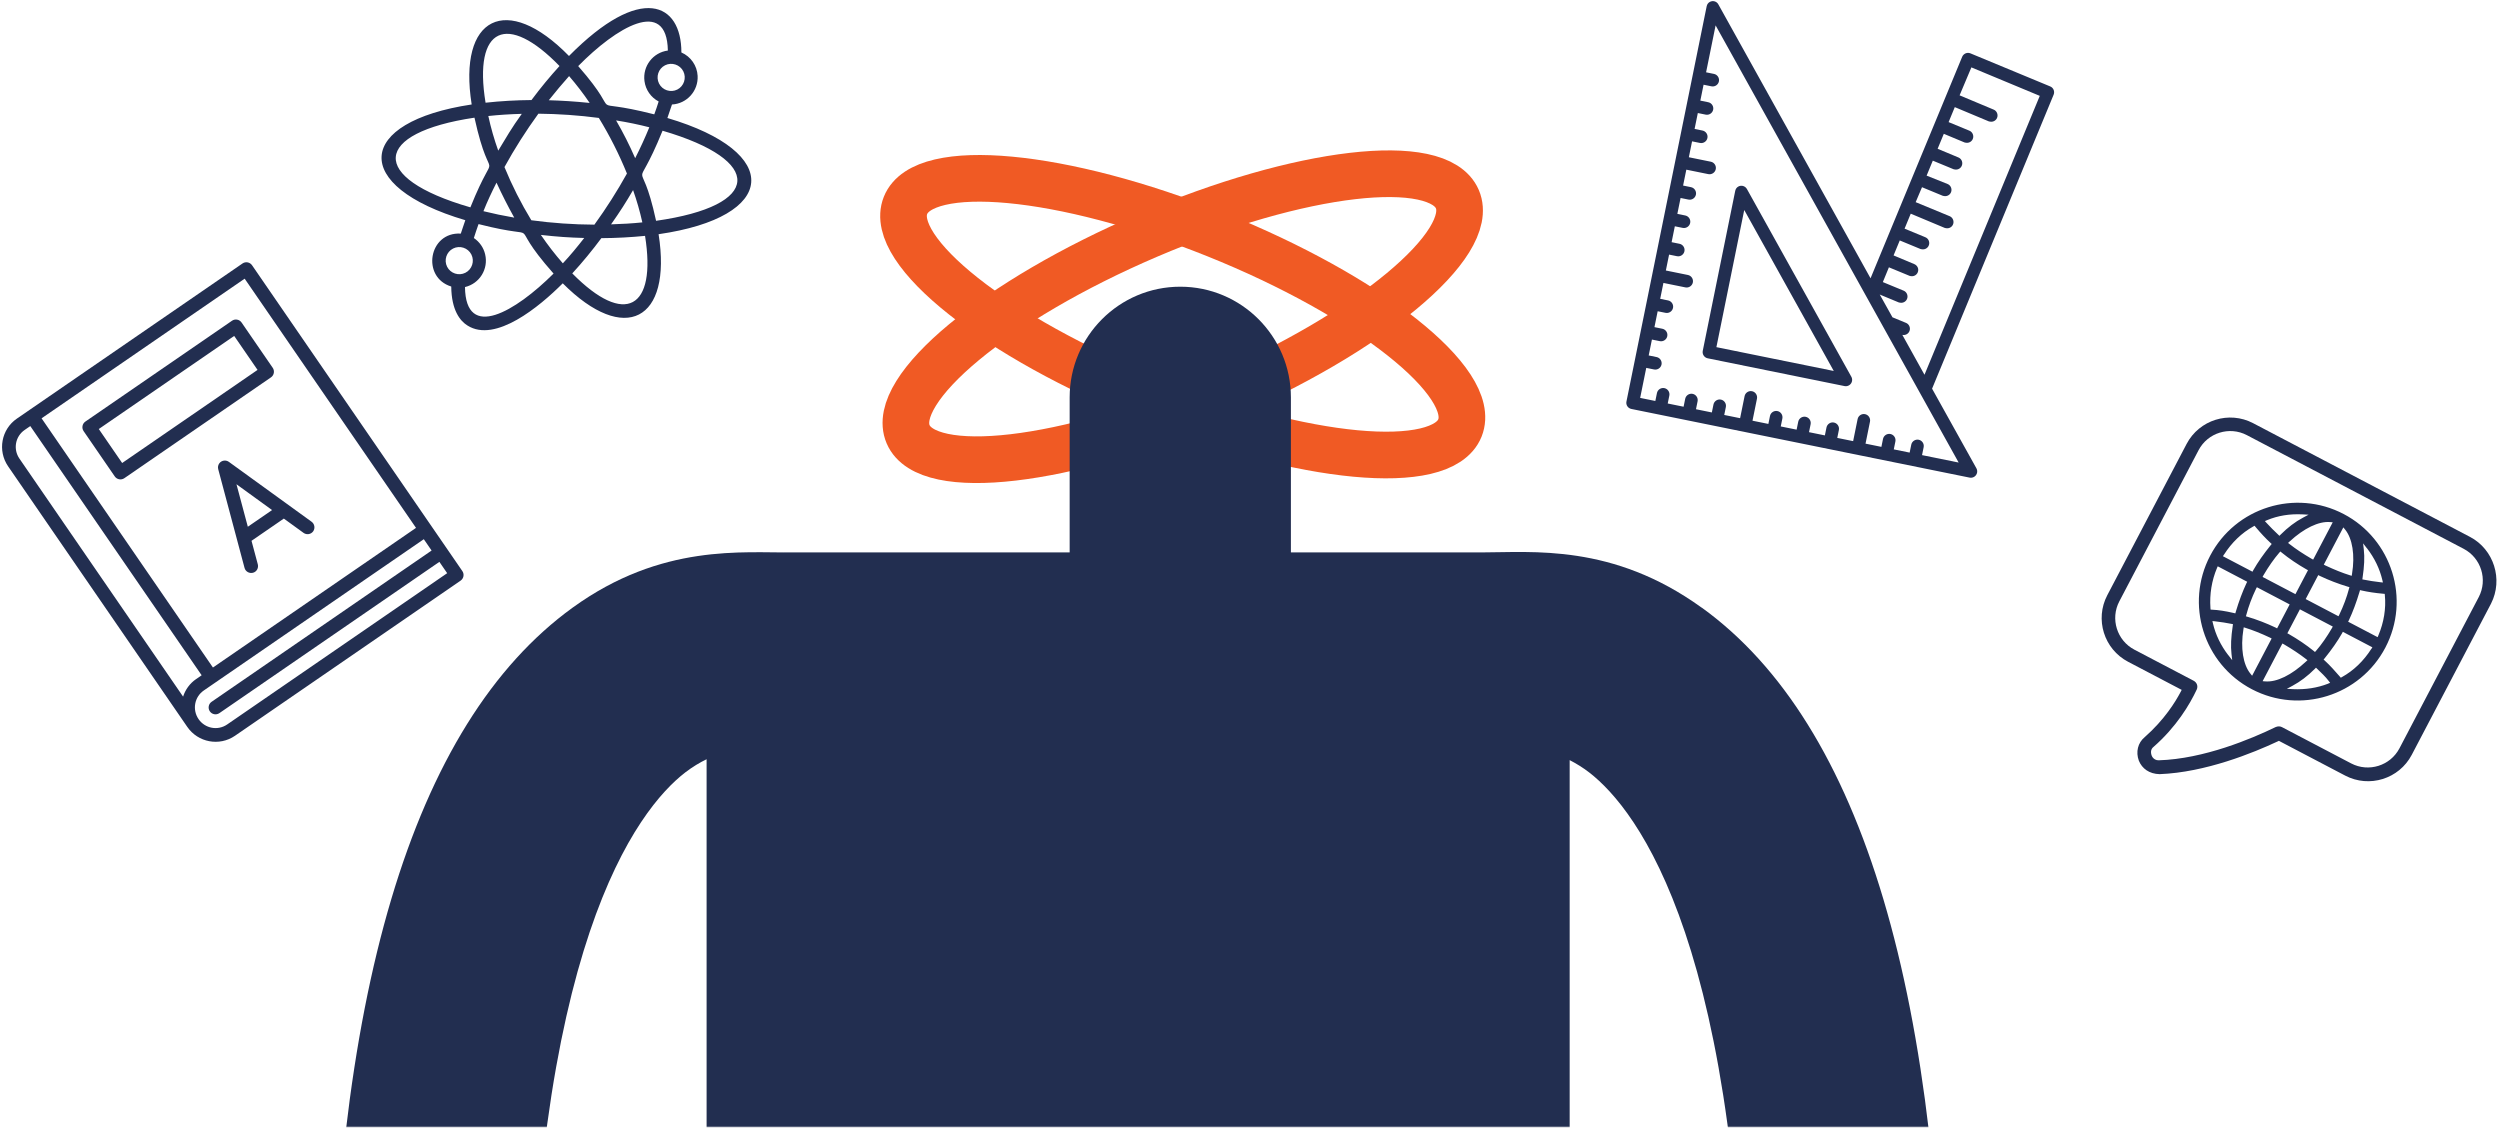
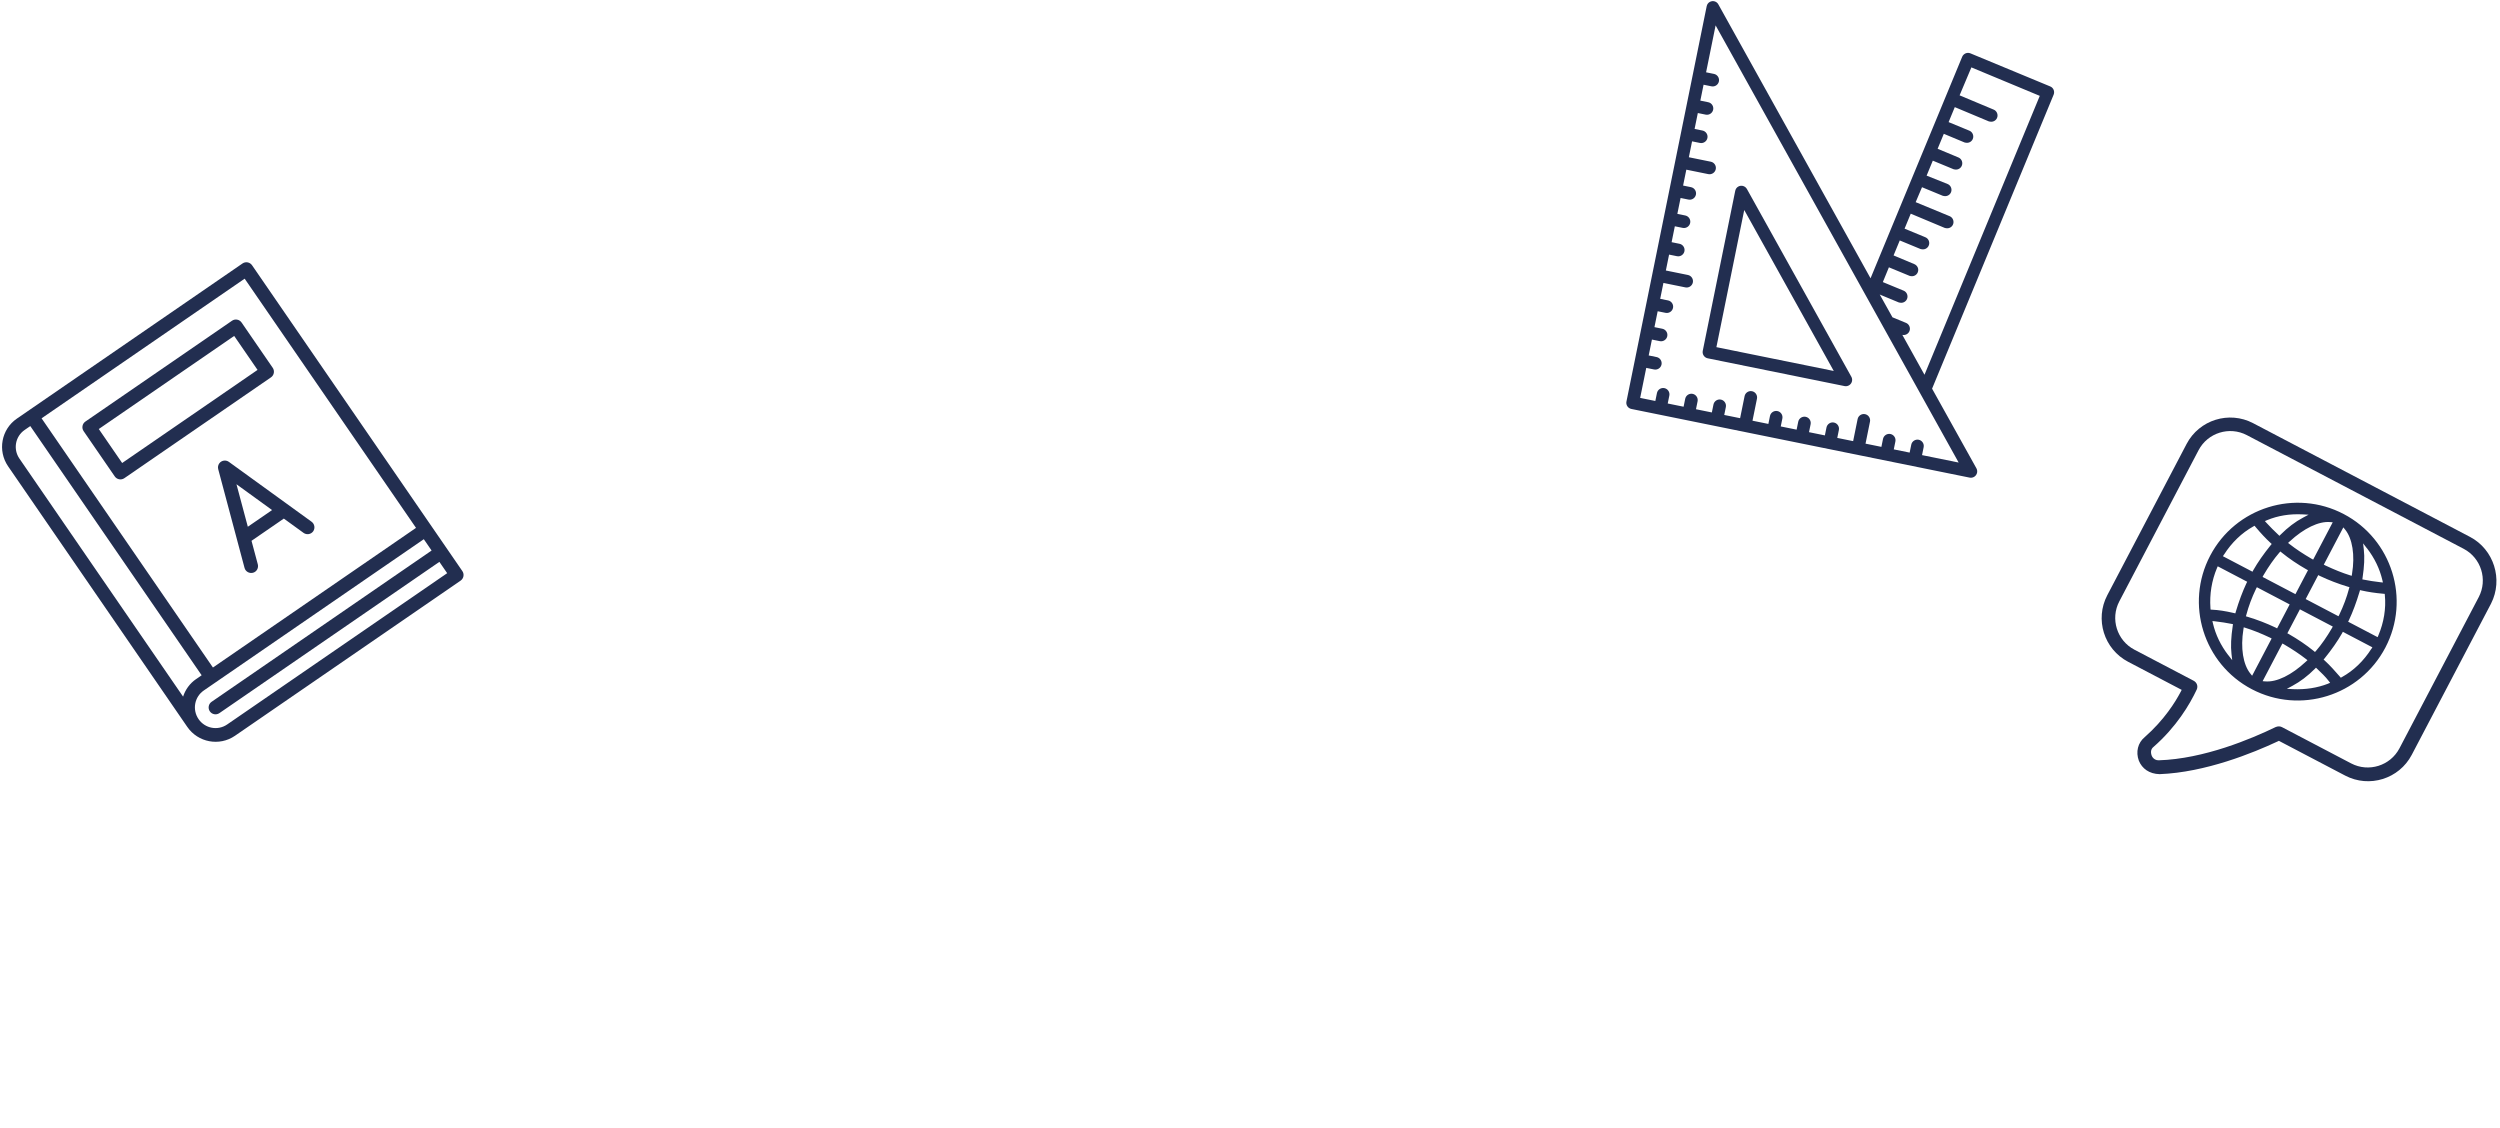
<svg xmlns="http://www.w3.org/2000/svg" width="643" height="290" viewBox="0 0 643 290" fill="none">
  <mask id="mask0_0_1" style="mask-type:alpha" maskUnits="userSpaceOnUse" x="43" y="4" width="494" height="286">
-     <rect x="43" y="4" width="494" height="286" fill="#D9D9D9" />
-   </mask>
+     </mask>
  <g mask="url(#mask0_0_1)">
-     <path d="M375.497 110.065C380.176 98.387 352.046 76.109 312.667 60.306C273.288 44.502 237.573 41.158 232.894 52.835C228.216 64.513 256.346 86.79 295.724 102.594C335.103 118.398 370.819 121.742 375.497 110.065Z" stroke="#F05A24" stroke-width="12" stroke-miterlimit="10" />
-     <path d="M313.149 102.407C352.159 85.713 379.777 62.803 374.835 51.234C369.893 39.666 334.262 43.821 295.252 60.514C256.241 77.208 228.624 100.119 233.566 111.687C238.508 123.255 274.138 119.101 313.149 102.407Z" stroke="#F05A24" stroke-width="12" stroke-miterlimit="10" />
    <path d="M437.633 156.263C414.758 139.747 394.102 142.082 381.014 142.082H332.02V102.216C332.02 86.498 319.273 73.74 303.568 73.74C287.862 73.74 275.116 86.498 275.116 102.216V142.082H203.929C191.126 142.253 170.242 139.69 147.31 156.263C105.941 186.163 85 256.555 85 365.561C85 379.741 96.495 391.189 110.607 391.189C124.776 391.189 136.213 379.685 136.213 365.561C136.157 243.115 164.153 208.032 176.217 198.692C178.152 197.212 179.973 196.129 181.737 195.275V321.708V558.114L233.178 558V423.594C233.178 397.226 254.63 375.755 280.977 375.755H304.877C331.223 375.755 352.676 397.226 352.676 423.594V558H403.946V446.887V315.956H403.719V195.503C405.369 196.357 407.076 197.382 408.84 198.749C420.904 208.146 448.9 243.228 448.843 365.617C448.843 379.798 460.281 391.246 474.45 391.246C488.562 391.246 500.057 379.798 500.057 365.617C500.057 256.612 479.116 186.22 437.747 156.32L437.633 156.263Z" fill="#222E50" />
  </g>
  <path d="M496.923 99.984L528.199 24.342C528.532 23.516 528.145 22.565 527.321 22.232L506.802 13.725C506.4 13.561 505.965 13.556 505.558 13.722C505.171 13.893 504.839 14.199 504.675 14.602L481.106 71.576L441.958 1.124C441.539 0.333 440.535 0.067 439.765 0.492C439.346 0.719 439.057 1.117 438.96 1.596L418.32 103.286C418.141 104.163 418.716 105.007 419.593 105.185L506.588 122.843C507.464 123.021 508.327 122.448 508.505 121.57C508.582 121.191 508.519 120.784 508.337 120.456L496.943 99.988L496.923 99.984ZM507.101 17.359L524.631 24.656L494.978 96.39L489.284 86.136C490.16 86.314 491.019 85.761 491.197 84.883C491.351 84.125 490.951 83.338 490.223 83.044L486.741 81.61L483.472 75.754L488.367 77.786L488.666 77.847C489.542 78.024 490.4 77.472 490.578 76.594C490.732 75.836 490.332 75.048 489.604 74.755L484.267 72.55L485.826 68.753L491.163 70.958C491.262 70.978 491.362 70.999 491.461 71.019C492.341 71.177 493.184 70.6 493.342 69.718C493.492 68.98 493.08 68.252 492.396 67.947L487.027 65.694L488.618 61.842L493.954 64.047C493.954 64.047 494.154 64.087 494.253 64.107C495.129 64.285 495.988 63.732 496.166 62.855C496.324 62.077 495.92 61.309 495.192 61.016L489.855 58.811L491.445 54.958L500.197 58.625C500.296 58.645 500.396 58.665 500.495 58.685C501.371 58.863 502.23 58.31 502.408 57.433C502.562 56.675 502.162 55.887 501.434 55.594L492.71 51.995L494.341 48.151L499.677 50.356C499.777 50.376 499.877 50.396 499.976 50.416C500.852 50.594 501.711 50.041 501.889 49.164C502.043 48.406 501.643 47.618 500.915 47.325L495.526 45.172L497.116 41.319L502.453 43.524C502.453 43.524 502.652 43.565 502.752 43.585C503.628 43.763 504.487 43.21 504.665 42.332C504.823 41.554 504.419 40.786 503.69 40.493L498.358 38.268L499.948 34.416L505.281 36.641L505.58 36.701C506.456 36.879 507.314 36.326 507.492 35.448C507.646 34.69 507.246 33.903 506.518 33.61L501.181 31.405L502.772 27.552L511.523 31.219C511.523 31.219 511.722 31.259 511.822 31.279C512.698 31.457 513.556 30.904 513.735 30.027C513.888 29.268 513.489 28.481 512.76 28.188L504.009 24.521L507.049 17.307L507.101 17.359ZM494.349 117.056L494.762 115.021C494.94 114.143 494.369 113.279 493.493 113.102C492.617 112.924 491.754 113.496 491.576 114.374L491.163 116.409L487.081 115.581L487.494 113.546C487.672 112.668 487.101 111.804 486.225 111.626C485.349 111.448 484.486 112.021 484.308 112.899L483.895 114.934L479.813 114.105L480.963 108.439C481.141 107.562 480.57 106.698 479.694 106.52C478.818 106.342 477.955 106.915 477.777 107.793L476.627 113.459L472.545 112.63L472.958 110.595C473.136 109.717 472.565 108.854 471.689 108.676C470.813 108.498 469.951 109.071 469.772 109.949L469.359 111.984L465.277 111.155L465.69 109.12C465.869 108.242 465.298 107.378 464.421 107.201C463.545 107.023 462.683 107.596 462.504 108.473L462.091 110.508L458.009 109.68L458.423 107.645C458.601 106.767 458.03 105.903 457.154 105.725C456.277 105.548 455.415 106.12 455.237 106.998L454.824 109.033L450.742 108.205L451.892 102.539C452.07 101.661 451.499 100.797 450.623 100.619C449.747 100.441 448.884 101.014 448.706 101.892L447.556 107.558L443.474 106.729L443.887 104.694C444.065 103.817 443.494 102.953 442.618 102.775C441.742 102.597 440.879 103.17 440.701 104.048L440.288 106.083L436.206 105.254L436.619 103.219C436.797 102.341 436.226 101.478 435.35 101.3C434.474 101.122 433.611 101.695 433.433 102.573L433.02 104.608L428.938 103.779L429.351 101.744C429.529 100.866 428.958 100.002 428.082 99.825C427.206 99.647 426.343 100.22 426.165 101.097L425.752 103.132L421.849 102.34L423.416 94.619L425.428 95.027C426.304 95.205 427.166 94.632 427.345 93.755C427.523 92.877 426.952 92.013 426.076 91.835L424.045 91.423L424.875 87.333L426.906 87.745C427.782 87.923 428.644 87.35 428.823 86.473C429.001 85.595 428.43 84.731 427.554 84.553L425.523 84.141L426.353 80.051L428.384 80.463C429.26 80.641 430.123 80.068 430.301 79.191C430.479 78.313 429.908 77.449 429.032 77.271L427.001 76.859L427.831 72.769L433.486 73.917C434.362 74.095 435.225 73.522 435.403 72.644C435.581 71.766 435.01 70.903 434.134 70.725L428.459 69.573L429.289 65.483L431.32 65.895C432.196 66.073 433.059 65.5 433.237 64.622C433.415 63.745 432.844 62.881 431.968 62.703L429.937 62.291L430.767 58.201L432.798 58.613C433.674 58.791 434.537 58.218 434.715 57.34C434.893 56.462 434.322 55.599 433.446 55.421L431.415 55.009L432.245 50.919L434.276 51.331C435.152 51.509 436.015 50.936 436.193 50.058C436.371 49.18 435.8 48.317 434.924 48.139L432.893 47.727L433.723 43.637L439.378 44.785C440.254 44.962 441.117 44.39 441.295 43.512C441.473 42.634 440.902 41.77 440.026 41.592L434.371 40.444L435.201 36.355L437.232 36.767C438.109 36.945 438.971 36.372 439.149 35.494C439.328 34.616 438.756 33.753 437.88 33.575L435.849 33.163L436.679 29.073L438.711 29.485C439.587 29.663 440.449 29.09 440.627 28.212C440.806 27.334 440.235 26.471 439.358 26.293L437.327 25.88L438.158 21.791L440.189 22.203C441.065 22.381 441.927 21.808 442.106 20.93C442.284 20.052 441.713 19.188 440.837 19.011L438.806 18.598L441.255 6.528L503.767 118.968L494.329 117.052L494.349 117.056Z" fill="#222E50" />
  <path d="M439.217 92.155L474.422 99.301C475.298 99.479 476.16 98.906 476.339 98.028C476.416 97.649 476.353 97.242 476.171 96.914L449.301 48.606C448.857 47.83 447.878 47.548 447.107 47.974C446.688 48.2 446.4 48.599 446.303 49.077L437.948 90.236C437.77 91.114 438.341 91.978 439.217 92.155ZM448.618 54.013L471.645 95.414L441.458 89.287L448.618 54.013Z" fill="#222E50" />
-   <path d="M171.653 30.35C172.078 29.176 172.471 28.017 172.834 26.875C176.686 26.671 179.634 23.36 179.43 19.508C179.293 16.875 177.666 14.545 175.254 13.493C175.262 0.723 164.854 -4.336 146.342 14.398C130.352 -1.977 117.726 4.267 121.316 26.869C91.411 31.349 89.981 47.853 119.677 56.636C119.252 57.81 118.905 58.984 118.519 60.08C110.249 59.599 108.314 71.307 116.061 73.696C116.111 79.8 118.358 82.58 120.254 83.737C127.416 88.262 138.747 78.875 144.739 72.87C160.625 88.808 172.915 82.519 169.389 60.237C200.037 55.831 201.506 39.171 171.653 30.35ZM174.201 23.032C172.485 23.899 170.372 23.204 169.505 21.489C168.638 19.773 169.332 17.66 171.048 16.793C172.763 15.926 174.877 16.62 175.744 18.336C176.611 20.052 175.916 22.165 174.201 23.032ZM171.774 13C167.939 13.508 165.25 17.021 165.759 20.856C166.05 23.098 167.41 25.054 169.407 26.1C169.076 27.188 168.69 28.284 168.28 29.411C148.823 24.461 161.632 31.753 148.713 16.998C158.432 7.094 171.519 -0.871 171.774 13ZM152.896 57.783C147.457 57.752 142.039 57.377 136.659 56.649C133.999 52.276 131.69 47.706 129.747 42.971C132.36 38.224 135.287 33.632 138.473 29.241C143.67 29.297 148.861 29.65 154.022 30.332C156.816 34.892 159.235 39.68 161.249 44.634C158.729 49.177 155.934 53.566 152.889 57.768L152.896 57.783ZM162.815 48.855C163.78 51.578 164.581 54.365 165.211 57.199C162.641 57.46 159.945 57.628 157.163 57.703C159.525 54.355 161.007 52.02 162.831 48.886L162.815 48.855ZM150.285 61.178C148.466 63.507 146.686 65.68 144.764 67.728C142.73 65.408 140.852 62.969 139.114 60.421C143.305 60.888 146.291 61.102 150.301 61.21L150.285 61.178ZM132.264 55.972C129.519 55.5 126.867 54.941 124.34 54.318C125.315 51.868 126.445 49.456 127.701 46.981C129.129 50.078 130.563 52.916 132.264 55.972ZM128.158 38.781C127.114 35.862 126.249 32.873 125.596 29.836C128.345 29.543 131.228 29.358 134.206 29.283C131.665 32.779 130.082 35.537 128.142 38.75L128.158 38.781ZM141.162 25.768C142.895 23.58 144.637 21.525 146.371 19.572C148.264 21.767 150.033 24.065 151.661 26.473C147.657 26.068 144.57 25.886 141.068 25.776L141.162 25.768ZM158.479 30.977C161.435 31.441 164.306 32.046 167.005 32.738C165.946 35.329 164.73 37.999 163.366 40.686C161.922 37.363 160.282 34.119 158.463 30.985L158.479 30.977ZM143.906 16.98C141.487 19.631 139.054 22.565 136.699 25.732C132.76 25.765 128.799 25.985 124.885 26.416C121.691 6.844 130.507 3.173 143.906 16.98ZM122.034 30.265C126.409 50.16 128.175 35.483 120.984 53.332C94.504 45.685 95.94 34.151 122.034 30.265ZM116.543 63.917C118.258 63.05 120.372 63.745 121.239 65.46C122.106 67.176 121.411 69.289 119.696 70.156C117.98 71.023 115.867 70.329 115 68.613C114.133 66.897 114.827 64.784 116.543 63.917ZM119.594 73.83C123.357 72.946 125.678 69.169 124.779 65.414C124.381 63.696 123.335 62.208 121.877 61.222C122.239 60.04 122.648 58.874 123.081 57.637C141.865 62.418 128.9 55.127 142.376 70.364C132.571 80.136 119.755 87.748 119.594 73.83ZM147.19 70.32C149.843 67.433 152.323 64.397 154.67 61.254C158.577 61.237 162.382 61.017 165.905 60.666C168.916 79.41 160.738 84.071 147.19 70.32ZM168.741 56.786C164.572 37.57 162.822 52.278 170.409 33.622C196.599 41.278 196.078 52.917 168.726 56.794L168.741 56.786Z" fill="#222E50" />
  <path d="M62.375 67.763L4.337 107.671C0.332 110.424 -0.674 115.922 2.09 119.943L48.167 186.951C50.931 190.972 56.425 192 60.43 189.246L118.468 149.338C119.266 148.789 119.468 147.685 118.917 146.884L64.827 68.222C64.276 67.42 63.173 67.214 62.375 67.763ZM107 135.769L54.766 171.686L10.693 107.591L62.927 71.674L107 135.769ZM6.34 110.584L7.791 109.586L51.864 173.681L50.413 174.679C48.832 175.767 47.679 177.353 47.092 179.173L4.992 117.947C3.329 115.529 3.932 112.24 6.34 110.584ZM58.426 186.333C56.018 187.989 52.731 187.374 51.069 184.956C49.406 182.538 50.008 179.249 52.416 177.593L109.004 138.682L111.007 141.596L54.42 180.506C53.622 181.055 53.42 182.159 53.971 182.96C54.521 183.762 55.625 183.968 56.423 183.419L113.01 144.509L115.013 147.422L58.426 186.333ZM31.971 122.996L69.696 97.056C70.494 96.507 70.696 95.403 70.145 94.602L62.132 82.948C61.581 82.147 60.477 81.94 59.679 82.489L21.954 108.429C21.156 108.978 20.954 110.083 21.505 110.884L29.518 122.537C30.069 123.339 31.173 123.545 31.971 122.996ZM25.409 110.345L60.231 86.4L66.241 95.14L31.419 119.085L25.409 110.345ZM58.868 118.79C58.072 118.222 56.974 118.398 56.4 119.179C56.094 119.604 55.98 120.154 56.126 120.676L62.894 146.058C63.14 147.005 64.117 147.556 65.062 147.314C66.007 147.072 66.553 146.096 66.308 145.148L64.689 139.096L73.003 133.379L78.075 137.057C78.872 137.625 79.969 137.45 80.543 136.669C81.108 135.873 80.928 134.773 80.146 134.195L58.868 118.79ZM63.74 135.479L60.82 124.55L69.979 131.188L63.74 135.479Z" fill="#222E50" />
  <path d="M635.264 138.078L579.506 108.844C573.309 105.595 565.643 107.987 562.394 114.183L541.994 153.091C538.754 159.271 541.139 166.954 547.336 170.203L561.134 177.437L560.819 178.036C559.563 180.432 556.702 185.122 551.591 189.618C549.851 191.057 549.28 193.411 550.113 195.657C550.942 197.679 552.78 199.045 555.438 199.112C567.209 198.671 579.537 193.638 585.829 190.686L586.127 190.541L603.188 199.486C609.369 202.727 617.052 200.343 620.3 194.147L640.7 155.239C643.861 149.017 641.429 141.31 635.279 138.086L635.264 138.078ZM617.139 192.47C614.783 196.963 609.207 198.702 604.713 196.346L586.911 187.012C586.438 186.764 585.857 186.761 585.286 187.005C579.057 190.03 566.821 195.192 555.236 195.549C554.885 195.566 554.568 195.48 554.3 195.34C553.827 195.092 553.509 194.664 553.374 194.231C553.089 193.318 553.262 192.604 553.884 192.107C559.756 186.965 563.179 181.243 565.006 177.336C565.381 176.468 565.048 175.53 564.181 175.075L548.965 167.097C544.471 164.741 542.73 159.165 545.086 154.672L565.469 115.795C567.825 111.302 573.401 109.562 577.895 111.919L633.652 141.152C638.146 143.508 639.886 149.084 637.531 153.577L617.131 192.486L617.139 192.47Z" fill="#222E50" />
  <path d="M602.798 132.211C590.372 125.696 574.966 130.502 568.453 142.925C561.94 155.348 566.749 170.753 579.174 177.268C591.6 183.783 607.006 178.976 613.519 166.553C620.032 154.13 615.223 138.726 602.798 132.211ZM599.302 134.277L599.978 134.33L594.944 143.931L594.534 143.716C592.305 142.407 590.512 141.226 588.904 139.96L588.488 139.642L588.877 139.283C592.582 135.859 596.376 134.03 599.302 134.277ZM583.098 133.781C585.851 132.632 588.903 132.141 592.141 132.291L593.764 132.379L592.34 133.139C590.337 134.199 588.397 135.675 586.57 137.511L586.27 137.815L585.949 137.507C584.932 136.531 583.884 135.54 582.949 134.487L582.528 134.025L583.098 133.781ZM572.018 142.644C573.981 139.553 576.577 137.055 579.555 135.4L579.869 135.223L580.102 135.506C581.488 137.158 582.752 138.504 583.973 139.626L584.286 139.911L584.017 140.232C582.19 142.49 580.724 144.596 579.538 146.667L579.34 147.045L571.739 143.06L571.994 142.651L572.018 142.644ZM568.951 156.814L568.561 156.79L568.529 156.391C568.27 152.859 568.857 149.287 570.208 146.096L570.399 145.654L577.984 149.631L577.786 150.009C576.773 152.171 575.874 154.575 575.041 157.353L574.93 157.757L574.517 157.662C572.313 157.149 570.542 156.884 568.951 156.814ZM573.122 168.527C571.172 165.997 569.847 163.233 569.17 160.345L569.031 159.729L569.658 159.797C571.327 159.989 572.661 160.206 573.898 160.453L574.319 160.532L574.263 160.945C573.816 163.907 573.716 166.206 573.941 168.193L574.125 169.797L573.131 168.512L573.122 168.527ZM579.256 173.814L578.829 173.288C576.914 170.958 576.224 166.676 577.009 161.842L577.091 161.342L577.573 161.495C579.473 162.089 581.52 162.901 583.856 164.005L584.266 164.22L579.241 173.805L579.256 173.814ZM585.654 161.611L585.276 161.413C582.924 160.301 580.568 159.387 578.066 158.638L577.646 158.518L577.766 158.099C578.333 155.944 579.164 153.707 580.251 151.442L580.466 151.032L588.902 155.456L585.67 161.62L585.654 161.611ZM590.386 152.817L581.934 148.385L582.149 147.976C583.466 145.732 584.842 143.76 586.226 142.154L586.511 141.841L586.848 142.118C588.722 143.644 590.931 145.143 593.239 146.454L593.618 146.653L590.378 152.833L590.386 152.817ZM608.793 141.022C610.743 143.552 612.068 146.317 612.745 149.204L612.884 149.82L612.256 149.752C610.628 149.561 609.23 149.351 608.017 149.097L607.596 149.017L607.652 148.604C608.099 145.643 608.199 143.343 607.974 141.356L607.79 139.752L608.784 141.038L608.793 141.022ZM602.708 135.641L603.136 136.167C605.05 138.497 605.741 142.778 604.939 147.604L604.858 148.104L604.375 147.951C602.475 147.357 600.428 146.545 598.092 145.441L597.683 145.226L602.708 135.641ZM596.269 147.922L596.648 148.12C598.999 149.233 601.355 150.146 603.857 150.895L604.277 151.015L604.157 151.435C603.59 153.59 602.759 155.827 601.672 158.091L601.457 158.501L593.021 154.078L596.253 147.914L596.269 147.922ZM591.537 156.717L599.989 161.148L599.774 161.558C598.457 163.802 597.106 165.766 595.697 167.379L595.412 167.692L595.075 167.415C593.17 165.873 591.015 164.422 588.684 163.079L588.305 162.881L591.546 156.701L591.537 156.717ZM582.621 175.256L581.945 175.203L587.029 165.508L587.439 165.723C589.683 167.04 591.468 168.237 593.069 169.478L593.485 169.797L593.095 170.156C589.381 173.635 585.571 175.496 582.621 175.256ZM598.776 175.847C596 176.924 592.981 177.392 589.798 177.25L588.175 177.163L589.599 176.402C591.611 175.327 593.542 173.867 595.369 172.031L595.669 171.726L595.99 172.035C597.006 173.01 598.086 174.019 598.956 175.158L599.313 175.627L598.76 175.839L598.776 175.847ZM609.905 166.89C607.943 169.981 605.346 172.479 602.368 174.133L602.054 174.31L601.805 174.019C600.597 172.642 599.343 171.2 597.942 169.923L597.629 169.638L597.898 169.317C599.725 167.059 601.19 164.954 602.377 162.882L602.575 162.504L610.176 166.489L609.921 166.898L609.905 166.89ZM613.354 152.759L613.386 153.118C613.712 156.485 613.142 160.065 611.715 163.437L611.524 163.879L603.939 159.903L604.137 159.524C605.15 157.362 606.049 154.959 606.882 152.18L606.994 151.776L607.406 151.872C609.023 152.238 610.842 152.527 612.996 152.712L613.362 152.743L613.354 152.759Z" fill="#222E50" />
</svg>